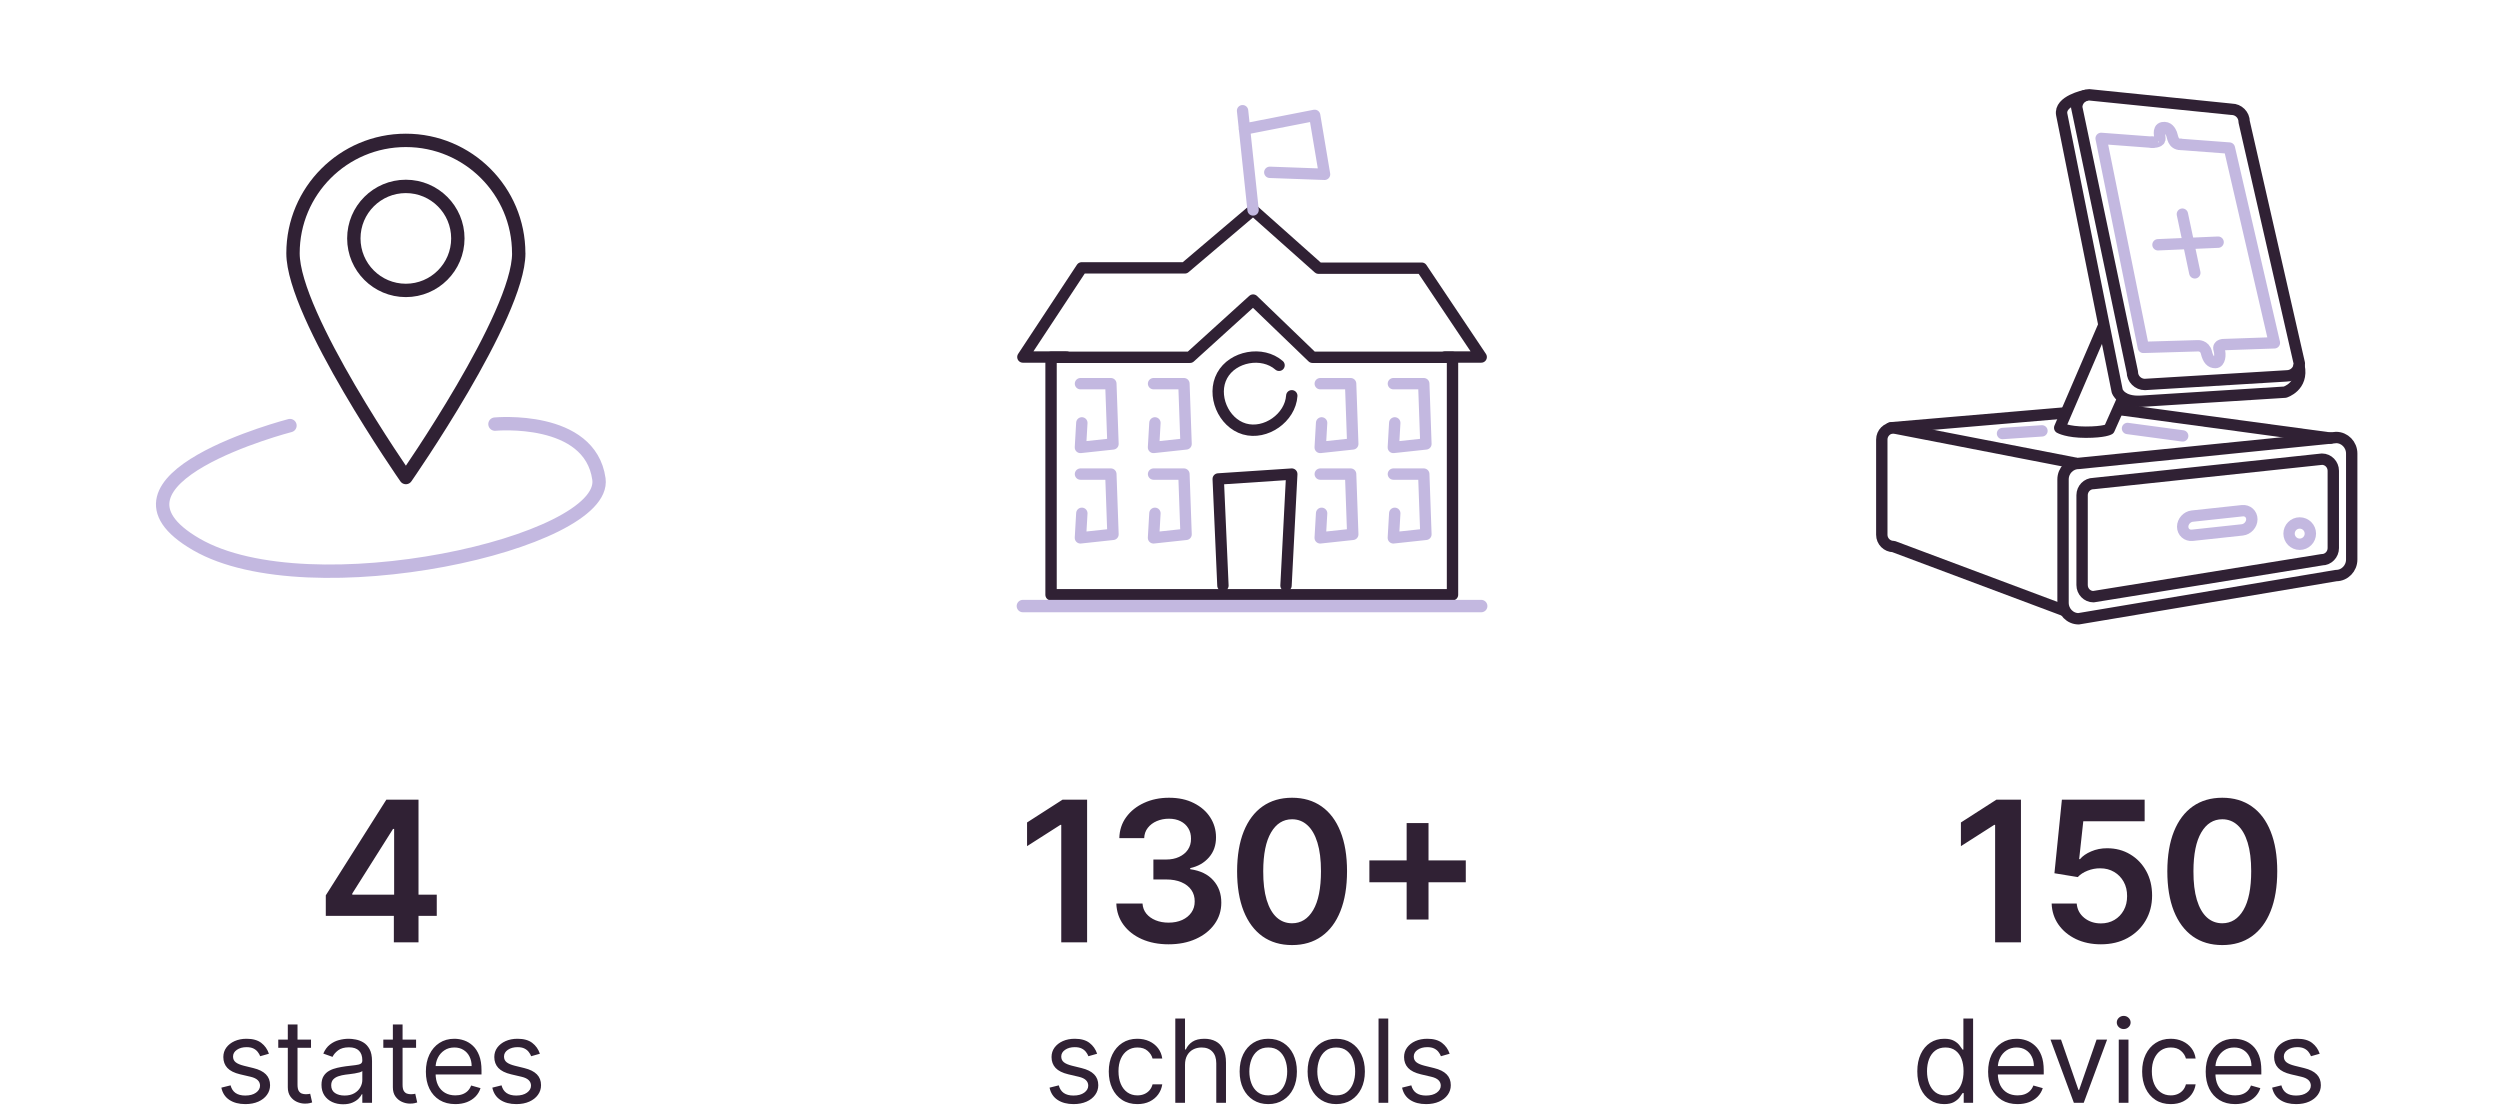
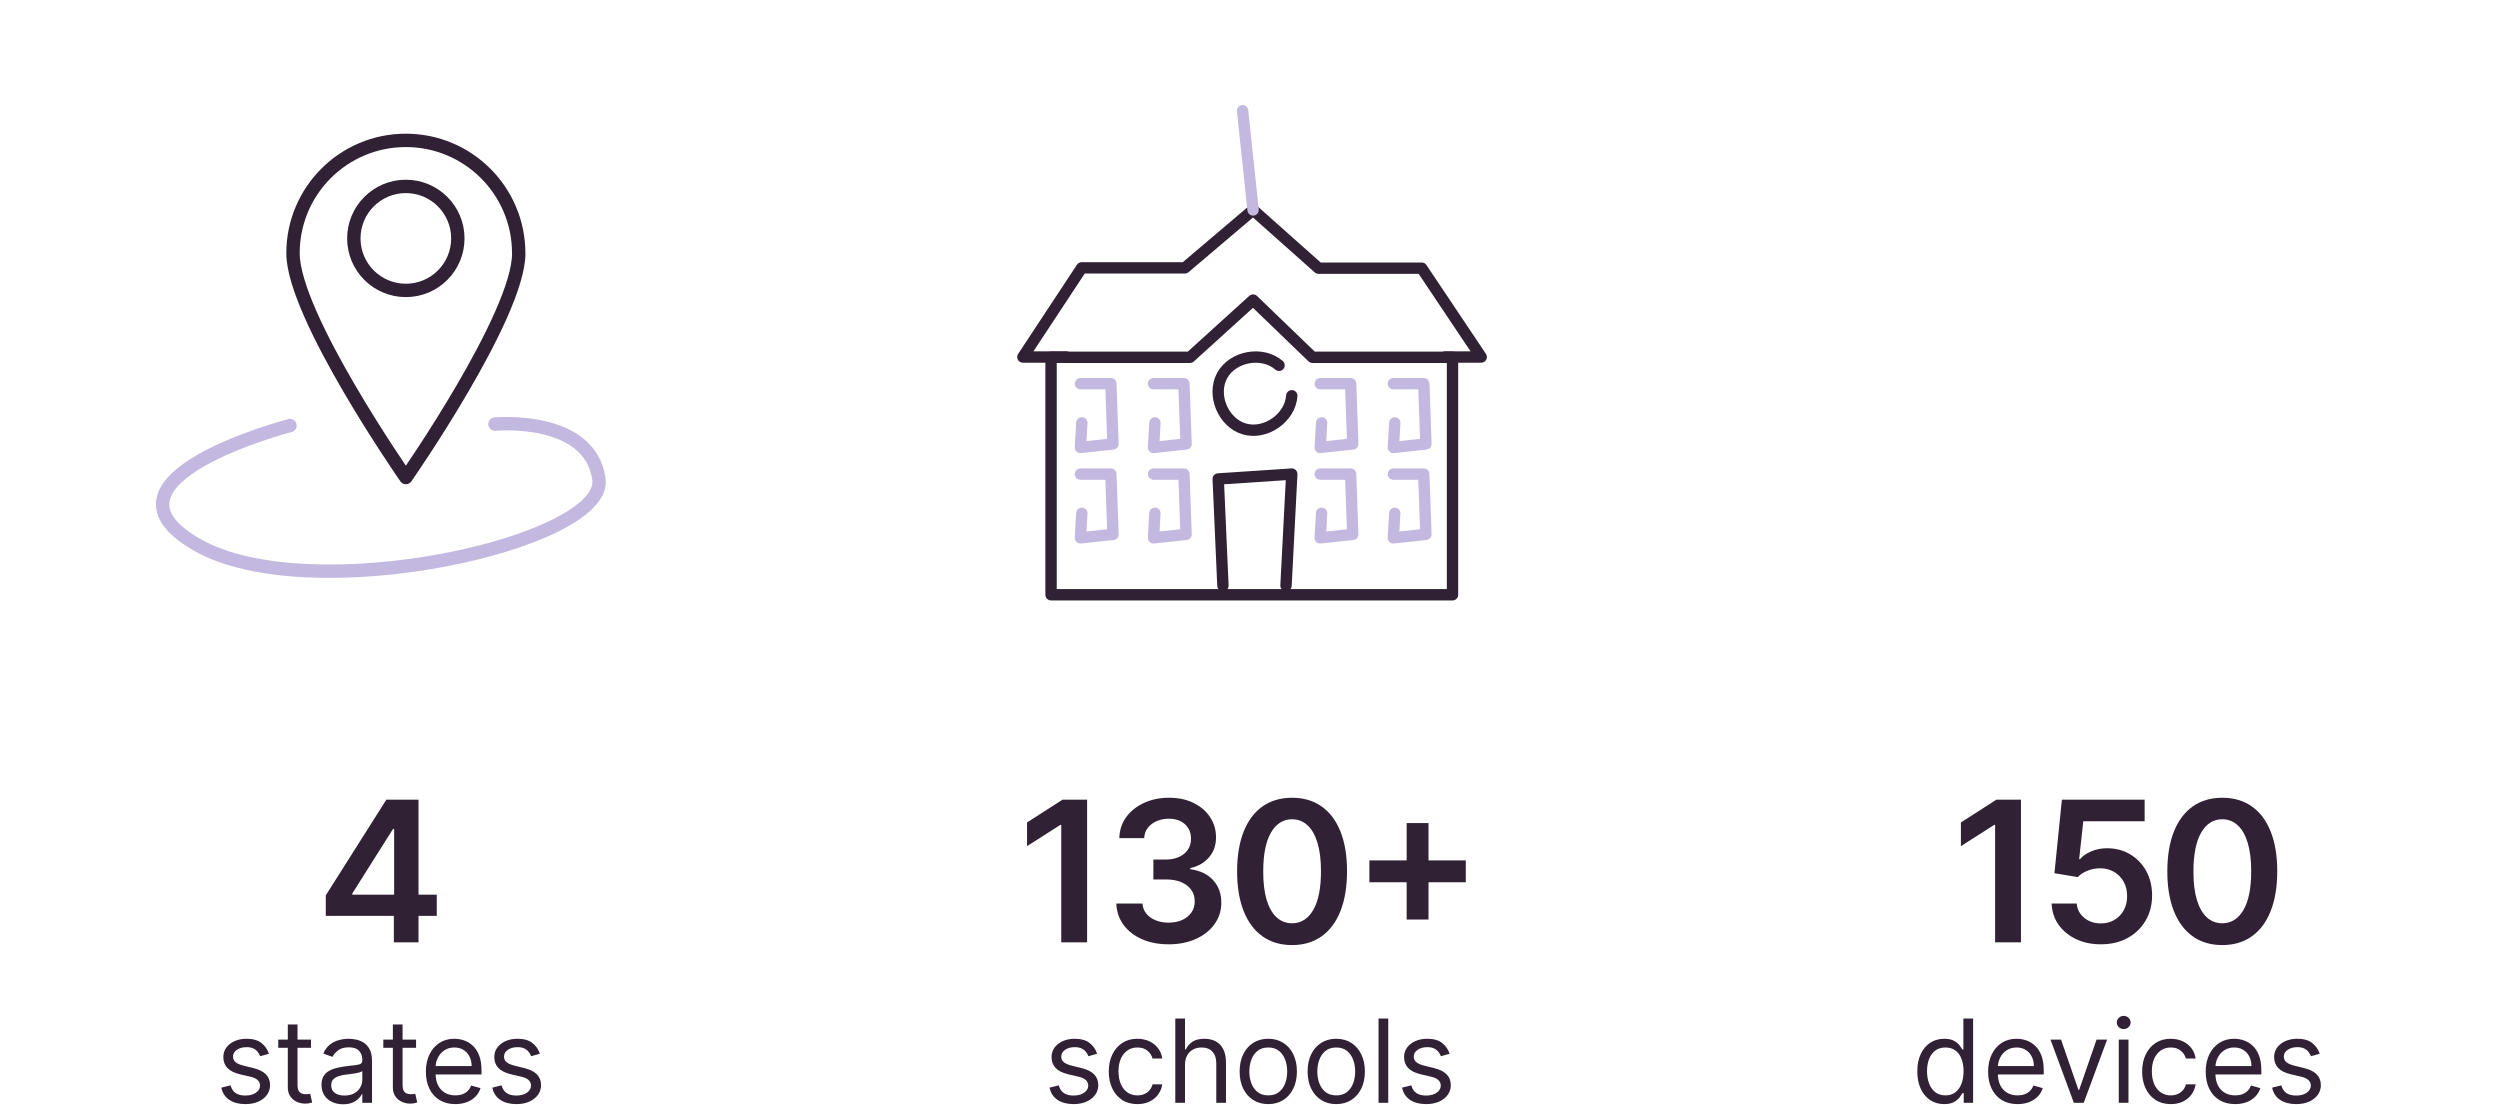
<svg xmlns="http://www.w3.org/2000/svg" width="561" height="248" viewBox="0 0 561 248" fill="none">
  <g clip-path="url(#clip0_1_547)">
    <path d="M111.07 95.17C111.07 95.17 132.4 93.17 134.4 107.5C136.4 121.83 69.4 136.83 44.07 122.17C18.74 107.5 65.07 95.5 65.07 95.5" stroke="#C3B8E0" stroke-width="3" stroke-linecap="round" stroke-linejoin="round" />
    <path d="M116.41 56.83C116.41 70.82 91.08 107.16 91.08 107.16C91.08 107.16 65.75 70.82 65.75 56.83C65.75 42.84 77.08 31.5 91.07 31.5C105.06 31.5 116.4 42.84 116.4 56.83H116.41Z" stroke="#302134" stroke-width="3" stroke-linecap="round" stroke-linejoin="round" />
    <path d="M91.07 65.17C97.515 65.17 102.74 59.945 102.74 53.5C102.74 47.055 97.515 41.83 91.07 41.83C84.625 41.83 79.4 47.055 79.4 53.5C79.4 59.945 84.625 65.17 91.07 65.17Z" stroke="#302134" stroke-width="3" stroke-linecap="round" stroke-linejoin="round" />
  </g>
  <path d="M73.108 205.525V200.914L86.692 179.451H90.537V186.016H88.193L79.048 200.507V200.757H98.01V205.525H73.108ZM88.38 211.465V204.118L88.443 202.055V179.451H93.914V211.465H88.38ZM60.345 236.46L58.388 237.014C58.265 236.687 58.083 236.37 57.843 236.063C57.609 235.749 57.289 235.49 56.883 235.287C56.476 235.084 55.956 234.982 55.322 234.982C54.454 234.982 53.731 235.182 53.153 235.583C52.58 235.976 52.294 236.478 52.294 237.087C52.294 237.629 52.491 238.057 52.885 238.371C53.279 238.685 53.894 238.946 54.731 239.156L56.837 239.673C58.105 239.98 59.049 240.451 59.671 241.085C60.293 241.713 60.604 242.523 60.604 243.514C60.604 244.326 60.37 245.052 59.902 245.693C59.44 246.333 58.794 246.837 57.963 247.207C57.132 247.576 56.166 247.761 55.064 247.761C53.617 247.761 52.42 247.447 51.472 246.819C50.524 246.191 49.924 245.274 49.672 244.068L51.74 243.551C51.937 244.314 52.309 244.886 52.857 245.268C53.411 245.65 54.134 245.84 55.027 245.84C56.042 245.84 56.849 245.625 57.446 245.194C58.049 244.757 58.351 244.234 58.351 243.624C58.351 243.132 58.178 242.72 57.834 242.387C57.489 242.049 56.96 241.796 56.246 241.63L53.882 241.076C52.583 240.768 51.629 240.291 51.02 239.645C50.416 238.993 50.115 238.177 50.115 237.198C50.115 236.398 50.34 235.69 50.789 235.075C51.244 234.459 51.863 233.976 52.645 233.625C53.433 233.274 54.325 233.099 55.322 233.099C56.726 233.099 57.828 233.407 58.628 234.022C59.434 234.638 60.007 235.45 60.345 236.46ZM69.791 233.284V235.13H62.442V233.284H69.791ZM64.584 229.886H66.763V243.403C66.763 244.018 66.852 244.48 67.031 244.788C67.215 245.089 67.449 245.293 67.732 245.397C68.022 245.496 68.326 245.545 68.646 245.545C68.886 245.545 69.083 245.533 69.237 245.508C69.391 245.477 69.514 245.453 69.606 245.434L70.05 247.391C69.902 247.447 69.696 247.502 69.431 247.558C69.166 247.619 68.831 247.65 68.425 247.65C67.809 247.65 67.206 247.518 66.615 247.253C66.03 246.988 65.544 246.585 65.156 246.043C64.775 245.502 64.584 244.819 64.584 243.994V229.886ZM76.982 247.798C76.084 247.798 75.268 247.628 74.535 247.29C73.803 246.945 73.221 246.45 72.79 245.803C72.36 245.151 72.144 244.363 72.144 243.44C72.144 242.627 72.304 241.969 72.624 241.464C72.944 240.953 73.372 240.553 73.908 240.264C74.443 239.974 75.034 239.759 75.68 239.617C76.333 239.47 76.988 239.353 77.647 239.266C78.509 239.156 79.207 239.073 79.743 239.017C80.284 238.956 80.678 238.854 80.925 238.712C81.177 238.571 81.303 238.325 81.303 237.974V237.9C81.303 236.989 81.054 236.281 80.555 235.776C80.063 235.272 79.315 235.019 78.312 235.019C77.272 235.019 76.456 235.247 75.865 235.703C75.274 236.158 74.859 236.644 74.618 237.161L72.55 236.423C72.92 235.561 73.412 234.89 74.028 234.41C74.649 233.924 75.326 233.585 76.059 233.394C76.797 233.197 77.524 233.099 78.238 233.099C78.693 233.099 79.217 233.154 79.808 233.265C80.404 233.37 80.98 233.588 81.534 233.921C82.094 234.253 82.559 234.755 82.928 235.426C83.297 236.096 83.482 236.995 83.482 238.122V247.465H81.303V245.545H81.192C81.045 245.853 80.799 246.182 80.454 246.533C80.109 246.884 79.65 247.182 79.078 247.428C78.506 247.675 77.807 247.798 76.982 247.798ZM77.315 245.84C78.176 245.84 78.903 245.671 79.493 245.333C80.091 244.994 80.54 244.557 80.842 244.021C81.149 243.486 81.303 242.923 81.303 242.332V240.337C81.211 240.448 81.008 240.55 80.694 240.642C80.386 240.728 80.029 240.805 79.623 240.873C79.223 240.935 78.832 240.99 78.45 241.039C78.075 241.082 77.77 241.119 77.536 241.15C76.97 241.224 76.441 241.344 75.948 241.51C75.462 241.67 75.068 241.913 74.766 242.239C74.471 242.56 74.323 242.997 74.323 243.551C74.323 244.308 74.603 244.88 75.163 245.268C75.73 245.65 76.447 245.84 77.315 245.84ZM93.367 233.284V235.13H86.017V233.284H93.367ZM88.159 229.886H90.338V243.403C90.338 244.018 90.428 244.48 90.606 244.788C90.791 245.089 91.025 245.293 91.308 245.397C91.597 245.496 91.902 245.545 92.222 245.545C92.462 245.545 92.659 245.533 92.813 245.508C92.967 245.477 93.09 245.453 93.182 245.434L93.625 247.391C93.478 247.447 93.272 247.502 93.007 247.558C92.742 247.619 92.407 247.65 92 247.65C91.385 247.65 90.782 247.518 90.191 247.253C89.606 246.988 89.12 246.585 88.732 246.043C88.35 245.502 88.159 244.819 88.159 243.994V229.886ZM102.178 247.761C100.812 247.761 99.633 247.459 98.642 246.856C97.657 246.247 96.897 245.397 96.362 244.308C95.832 243.212 95.567 241.938 95.567 240.485C95.567 239.033 95.832 237.752 96.362 236.644C96.897 235.53 97.642 234.662 98.596 234.041C99.556 233.413 100.676 233.099 101.957 233.099C102.695 233.099 103.425 233.222 104.145 233.468C104.865 233.714 105.521 234.114 106.112 234.668C106.702 235.216 107.173 235.943 107.524 236.847C107.875 237.752 108.05 238.866 108.05 240.19V241.113H97.119V239.23H105.835C105.835 238.429 105.674 237.715 105.354 237.087C105.04 236.46 104.591 235.964 104.006 235.601C103.428 235.238 102.745 235.056 101.957 235.056C101.089 235.056 100.338 235.272 99.704 235.703C99.076 236.127 98.593 236.681 98.254 237.364C97.916 238.048 97.746 238.78 97.746 239.562V240.818C97.746 241.889 97.931 242.797 98.3 243.541C98.676 244.28 99.196 244.843 99.861 245.231C100.526 245.613 101.298 245.803 102.178 245.803C102.751 245.803 103.268 245.723 103.729 245.563C104.197 245.397 104.6 245.151 104.939 244.825C105.277 244.492 105.539 244.08 105.724 243.587L107.829 244.178C107.607 244.892 107.235 245.52 106.712 246.062C106.188 246.597 105.542 247.016 104.773 247.318C104.003 247.613 103.138 247.761 102.178 247.761ZM121.151 236.46L119.193 237.014C119.07 236.687 118.888 236.37 118.648 236.063C118.414 235.749 118.094 235.49 117.688 235.287C117.282 235.084 116.762 234.982 116.128 234.982C115.26 234.982 114.537 235.182 113.958 235.583C113.386 235.976 113.099 236.478 113.099 237.087C113.099 237.629 113.296 238.057 113.69 238.371C114.084 238.685 114.7 238.946 115.537 239.156L117.642 239.673C118.91 239.98 119.855 240.451 120.477 241.085C121.098 241.713 121.409 242.523 121.409 243.514C121.409 244.326 121.175 245.052 120.707 245.693C120.246 246.333 119.599 246.837 118.768 247.207C117.937 247.576 116.971 247.761 115.869 247.761C114.423 247.761 113.226 247.447 112.278 246.819C111.33 246.191 110.73 245.274 110.477 244.068L112.545 243.551C112.742 244.314 113.115 244.886 113.663 245.268C114.217 245.65 114.94 245.84 115.832 245.84C116.848 245.84 117.654 245.625 118.251 245.194C118.855 244.757 119.156 244.234 119.156 243.624C119.156 243.132 118.984 242.72 118.639 242.387C118.294 242.049 117.765 241.796 117.051 241.63L114.687 241.076C113.389 240.768 112.435 240.291 111.825 239.645C111.222 238.993 110.92 238.177 110.92 237.198C110.92 236.398 111.145 235.69 111.594 235.075C112.05 234.459 112.669 233.976 113.45 233.625C114.238 233.274 115.131 233.099 116.128 233.099C117.531 233.099 118.633 233.407 119.433 234.022C120.24 234.638 120.812 235.45 121.151 236.46Z" fill="#302134" />
  <path d="M325.942 133.466H235.856V80.176H267.036L281.193 67.335L294.516 80.176H325.942V133.466Z" stroke="#302134" stroke-width="2.55" stroke-linecap="round" stroke-linejoin="round" />
  <path d="M324.261 80.117H332.38L319.033 60.18H295.878L281.192 47.116L265.884 60.11H242.728L229.535 80.117H239.321" stroke="#302134" stroke-width="2.55" stroke-linecap="round" stroke-linejoin="round" />
  <path d="M242.459 86.097H249.273L249.755 99.619L242.447 100.406L242.764 94.896" stroke="#C3B8E0" stroke-width="2.55" stroke-linecap="round" stroke-linejoin="round" />
  <path d="M258.859 86.097H265.673L266.155 99.619L258.848 100.406L259.165 94.896" stroke="#C3B8E0" stroke-width="2.55" stroke-linecap="round" stroke-linejoin="round" />
  <path d="M242.459 106.386H249.273L249.755 119.908L242.447 120.696L242.764 115.186" stroke="#C3B8E0" stroke-width="2.55" stroke-linecap="round" stroke-linejoin="round" />
  <path d="M258.859 106.386H265.673L266.155 119.909L258.848 120.696L259.165 115.186" stroke="#C3B8E0" stroke-width="2.55" stroke-linecap="round" stroke-linejoin="round" />
  <path d="M296.265 86.097H303.079L303.561 99.619L296.253 100.406L296.571 94.896" stroke="#C3B8E0" stroke-width="2.55" stroke-linecap="round" stroke-linejoin="round" />
  <path d="M312.678 86.097H319.492L319.973 99.619L312.666 100.406L312.983 94.896" stroke="#C3B8E0" stroke-width="2.55" stroke-linecap="round" stroke-linejoin="round" />
  <path d="M296.265 106.386H303.079L303.561 119.909L296.253 120.696L296.571 115.186" stroke="#C3B8E0" stroke-width="2.55" stroke-linecap="round" stroke-linejoin="round" />
  <path d="M312.678 106.386H319.492L319.973 119.908L312.666 120.696L312.983 115.186" stroke="#C3B8E0" stroke-width="2.55" stroke-linecap="round" stroke-linejoin="round" />
  <path d="M274.425 131.41L273.367 107.479L289.874 106.386L288.581 131.41" stroke="#302134" stroke-width="2.55" stroke-linecap="round" stroke-linejoin="round" />
  <path d="M287.019 81.974C283.271 78.719 276.622 79.929 274.249 84.276C271.875 88.635 274.484 94.873 279.242 96.26C284 97.646 289.545 93.757 289.874 88.811" stroke="#302134" stroke-width="2.55" stroke-linecap="round" stroke-linejoin="round" />
  <path d="M281.193 47.116L278.832 24.842" stroke="#C3B8E0" stroke-width="2.55" stroke-linecap="round" stroke-linejoin="round" />
-   <path d="M279.266 28.965L295.009 25.887L297.229 39.115L284.941 38.669" stroke="#C3B8E0" stroke-width="2.55" stroke-linecap="round" stroke-linejoin="round" />
-   <path d="M229.535 136H332.38" stroke="#C3B8E0" stroke-width="2.787" stroke-linecap="round" stroke-linejoin="round" />
  <path d="M243.946 179.451V211.465H238.146V185.094H237.959L230.471 189.877V184.563L238.428 179.451H243.946ZM262.244 211.903C259.993 211.903 257.992 211.517 256.241 210.746C254.501 209.975 253.125 208.902 252.114 207.526C251.103 206.15 250.566 204.561 250.504 202.758H256.382C256.434 203.623 256.72 204.379 257.241 205.025C257.762 205.661 258.455 206.156 259.32 206.51C260.185 206.864 261.155 207.041 262.228 207.041C263.374 207.041 264.39 206.843 265.276 206.447C266.162 206.041 266.855 205.478 267.355 204.759C267.855 204.04 268.1 203.212 268.09 202.274C268.1 201.305 267.85 200.45 267.34 199.71C266.829 198.97 266.089 198.392 265.12 197.975C264.161 197.558 263.004 197.35 261.65 197.35H258.82V192.879H261.65C262.765 192.879 263.739 192.686 264.573 192.3C265.417 191.915 266.079 191.373 266.558 190.675C267.037 189.966 267.272 189.148 267.261 188.22C267.272 187.314 267.069 186.527 266.652 185.86C266.245 185.183 265.667 184.656 264.917 184.281C264.177 183.906 263.307 183.718 262.306 183.718C261.327 183.718 260.42 183.896 259.586 184.25C258.752 184.604 258.08 185.11 257.57 185.766C257.059 186.412 256.788 187.184 256.757 188.08H251.176C251.218 186.287 251.734 184.714 252.724 183.359C253.724 181.994 255.058 180.931 256.725 180.17C258.393 179.399 260.264 179.013 262.337 179.013C264.474 179.013 266.329 179.414 267.902 180.217C269.486 181.009 270.711 182.077 271.576 183.421C272.441 184.766 272.873 186.251 272.873 187.877C272.884 189.679 272.352 191.191 271.279 192.41C270.216 193.629 268.819 194.426 267.09 194.802V195.052C269.341 195.364 271.065 196.198 272.264 197.553C273.473 198.897 274.072 200.57 274.061 202.571C274.061 204.363 273.551 205.968 272.529 207.385C271.519 208.792 270.122 209.897 268.34 210.699C266.568 211.502 264.536 211.903 262.244 211.903ZM289.94 212.075C287.366 212.075 285.157 211.424 283.312 210.121C281.478 208.808 280.066 206.916 279.076 204.447C278.096 201.966 277.606 198.981 277.606 195.489C277.617 191.998 278.112 189.028 279.091 186.579C280.081 184.12 281.493 182.244 283.328 180.952C285.172 179.659 287.376 179.013 289.94 179.013C292.504 179.013 294.708 179.659 296.552 180.952C298.397 182.244 299.809 184.12 300.789 186.579C301.779 189.039 302.274 192.009 302.274 195.489C302.274 198.991 301.779 201.982 300.789 204.462C299.809 206.932 298.397 208.818 296.552 210.121C294.718 211.424 292.514 212.075 289.94 212.075ZM289.94 207.182C291.941 207.182 293.52 206.197 294.676 204.228C295.844 202.248 296.427 199.335 296.427 195.489C296.427 192.947 296.161 190.81 295.63 189.08C295.099 187.35 294.348 186.048 293.379 185.172C292.41 184.286 291.263 183.844 289.94 183.844C287.949 183.844 286.376 184.834 285.219 186.814C284.062 188.783 283.479 191.675 283.468 195.489C283.458 198.043 283.713 200.189 284.234 201.93C284.766 203.67 285.516 204.983 286.485 205.869C287.454 206.744 288.606 207.182 289.94 207.182ZM315.651 206.338V184.703H320.56V206.338H315.651ZM307.288 197.975V193.066H328.923V197.975H307.288ZM246.195 236.46L244.237 237.014C244.114 236.687 243.933 236.37 243.693 236.063C243.459 235.749 243.139 235.49 242.732 235.287C242.326 235.084 241.806 234.982 241.172 234.982C240.304 234.982 239.581 235.182 239.002 235.583C238.43 235.976 238.144 236.478 238.144 237.087C238.144 237.629 238.341 238.057 238.735 238.371C239.128 238.685 239.744 238.946 240.581 239.156L242.686 239.673C243.954 239.98 244.899 240.451 245.521 241.085C246.142 241.713 246.453 242.523 246.453 243.514C246.453 244.326 246.219 245.052 245.752 245.693C245.29 246.333 244.644 246.837 243.813 247.207C242.982 247.576 242.015 247.761 240.914 247.761C239.467 247.761 238.27 247.447 237.322 246.819C236.374 246.191 235.774 245.274 235.521 244.068L237.59 243.551C237.787 244.314 238.159 244.886 238.707 245.268C239.261 245.65 239.984 245.84 240.877 245.84C241.892 245.84 242.699 245.625 243.296 245.194C243.899 244.757 244.2 244.234 244.2 243.624C244.2 243.132 244.028 242.72 243.683 242.387C243.339 242.049 242.809 241.796 242.095 241.63L239.732 241.076C238.433 240.768 237.479 240.291 236.869 239.645C236.266 238.993 235.965 238.177 235.965 237.198C235.965 236.398 236.189 235.69 236.639 235.075C237.094 234.459 237.713 233.976 238.494 233.625C239.282 233.274 240.175 233.099 241.172 233.099C242.575 233.099 243.677 233.407 244.477 234.022C245.284 234.638 245.856 235.45 246.195 236.46ZM255.235 247.761C253.905 247.761 252.76 247.447 251.8 246.819C250.84 246.191 250.101 245.326 249.584 244.225C249.067 243.123 248.809 241.864 248.809 240.448C248.809 239.008 249.073 237.737 249.603 236.635C250.138 235.527 250.883 234.662 251.837 234.041C252.797 233.413 253.917 233.099 255.198 233.099C256.195 233.099 257.094 233.284 257.894 233.653C258.694 234.022 259.349 234.539 259.86 235.204C260.371 235.869 260.688 236.644 260.811 237.531H258.632C258.466 236.884 258.097 236.312 257.524 235.813C256.958 235.309 256.195 235.056 255.235 235.056C254.385 235.056 253.64 235.278 253 235.721C252.366 236.158 251.871 236.777 251.514 237.577C251.163 238.371 250.988 239.303 250.988 240.374C250.988 241.47 251.16 242.424 251.505 243.237C251.855 244.049 252.348 244.68 252.982 245.129C253.622 245.579 254.373 245.803 255.235 245.803C255.801 245.803 256.315 245.705 256.777 245.508C257.238 245.311 257.629 245.028 257.949 244.659C258.269 244.289 258.497 243.846 258.632 243.329H260.811C260.688 244.166 260.384 244.92 259.897 245.591C259.417 246.256 258.78 246.785 257.986 247.179C257.198 247.567 256.281 247.761 255.235 247.761ZM265.916 238.934V247.465H263.737V228.556H265.916V235.499H266.1C266.433 234.767 266.931 234.185 267.596 233.754C268.267 233.317 269.16 233.099 270.274 233.099C271.24 233.099 272.086 233.293 272.813 233.681C273.539 234.062 274.102 234.65 274.502 235.444C274.909 236.232 275.112 237.235 275.112 238.454V247.465H272.933V238.602C272.933 237.475 272.64 236.604 272.056 235.989C271.477 235.367 270.674 235.056 269.646 235.056C268.932 235.056 268.292 235.207 267.725 235.509C267.165 235.81 266.722 236.25 266.396 236.829C266.076 237.408 265.916 238.109 265.916 238.934ZM284.599 247.761C283.319 247.761 282.196 247.456 281.229 246.847C280.269 246.237 279.518 245.385 278.977 244.289C278.441 243.194 278.173 241.913 278.173 240.448C278.173 238.971 278.441 237.681 278.977 236.58C279.518 235.478 280.269 234.622 281.229 234.013C282.196 233.404 283.319 233.099 284.599 233.099C285.88 233.099 287 233.404 287.96 234.013C288.927 234.622 289.678 235.478 290.213 236.58C290.755 237.681 291.026 238.971 291.026 240.448C291.026 241.913 290.755 243.194 290.213 244.289C289.678 245.385 288.927 246.237 287.96 246.847C287 247.456 285.88 247.761 284.599 247.761ZM284.599 245.803C285.572 245.803 286.372 245.554 287 245.056C287.628 244.557 288.093 243.901 288.394 243.089C288.696 242.276 288.847 241.396 288.847 240.448C288.847 239.5 288.696 238.617 288.394 237.798C288.093 236.98 287.628 236.318 287 235.813C286.372 235.309 285.572 235.056 284.599 235.056C283.627 235.056 282.827 235.309 282.199 235.813C281.571 236.318 281.106 236.98 280.805 237.798C280.503 238.617 280.352 239.5 280.352 240.448C280.352 241.396 280.503 242.276 280.805 243.089C281.106 243.901 281.571 244.557 282.199 245.056C282.827 245.554 283.627 245.803 284.599 245.803ZM299.853 247.761C298.573 247.761 297.449 247.456 296.483 246.847C295.523 246.237 294.772 245.385 294.23 244.289C293.695 243.194 293.427 241.913 293.427 240.448C293.427 238.971 293.695 237.681 294.23 236.58C294.772 235.478 295.523 234.622 296.483 234.013C297.449 233.404 298.573 233.099 299.853 233.099C301.133 233.099 302.254 233.404 303.214 234.013C304.18 234.622 304.931 235.478 305.467 236.58C306.008 237.681 306.279 238.971 306.279 240.448C306.279 241.913 306.008 243.194 305.467 244.289C304.931 245.385 304.18 246.237 303.214 246.847C302.254 247.456 301.133 247.761 299.853 247.761ZM299.853 245.803C300.826 245.803 301.626 245.554 302.254 245.056C302.882 244.557 303.346 243.901 303.648 243.089C303.949 242.276 304.1 241.396 304.1 240.448C304.1 239.5 303.949 238.617 303.648 237.798C303.346 236.98 302.882 236.318 302.254 235.813C301.626 235.309 300.826 235.056 299.853 235.056C298.881 235.056 298.08 235.309 297.453 235.813C296.825 236.318 296.36 236.98 296.058 237.798C295.757 238.617 295.606 239.5 295.606 240.448C295.606 241.396 295.757 242.276 296.058 243.089C296.36 243.901 296.825 244.557 297.453 245.056C298.08 245.554 298.881 245.803 299.853 245.803ZM311.524 228.556V247.465H309.345V228.556H311.524ZM325.301 236.46L323.343 237.014C323.22 236.687 323.039 236.37 322.799 236.063C322.565 235.749 322.245 235.49 321.838 235.287C321.432 235.084 320.912 234.982 320.278 234.982C319.41 234.982 318.687 235.182 318.108 235.583C317.536 235.976 317.25 236.478 317.25 237.087C317.25 237.629 317.447 238.057 317.841 238.371C318.235 238.685 318.85 238.946 319.687 239.156L321.792 239.673C323.06 239.98 324.005 240.451 324.627 241.085C325.248 241.713 325.559 242.523 325.559 243.514C325.559 244.326 325.325 245.052 324.858 245.693C324.396 246.333 323.75 246.837 322.919 247.207C322.088 247.576 321.121 247.761 320.02 247.761C318.573 247.761 317.376 247.447 316.428 246.819C315.48 246.191 314.88 245.274 314.627 244.068L316.696 243.551C316.893 244.314 317.265 244.886 317.813 245.268C318.367 245.65 319.09 245.84 319.983 245.84C320.998 245.84 321.805 245.625 322.402 245.194C323.005 244.757 323.306 244.234 323.306 243.624C323.306 243.132 323.134 242.72 322.789 242.387C322.445 242.049 321.915 241.796 321.201 241.63L318.838 241.076C317.539 240.768 316.585 240.291 315.976 239.645C315.372 238.993 315.071 238.177 315.071 237.198C315.071 236.398 315.295 235.69 315.745 235.075C316.2 234.459 316.819 233.976 317.601 233.625C318.388 233.274 319.281 233.099 320.278 233.099C321.681 233.099 322.783 233.407 323.583 234.022C324.39 234.638 324.962 235.45 325.301 236.46Z" fill="#302134" />
  <g clip-path="url(#clip1_1_547)">
    <path d="M524.229 129.157L466.44 138.852C464.518 138.852 462.945 137.236 462.945 135.263V107.58C462.945 105.607 464.518 103.991 466.44 103.991L524.229 98.174C526.151 98.174 527.724 99.79 527.724 101.763V125.568C527.724 127.541 526.151 129.157 524.229 129.157Z" stroke="#302134" stroke-width="2.551" stroke-linecap="round" stroke-linejoin="round" />
    <path d="M521.048 125.602L469.766 133.894C468.362 133.894 467.223 132.72 467.223 131.283V111.118C467.223 109.681 468.371 108.508 469.766 108.508L521.048 103.039C522.452 103.039 523.591 104.213 523.591 105.65V122.991C523.591 124.428 522.443 125.602 521.048 125.602Z" stroke="#302134" stroke-width="2.551" stroke-linecap="round" stroke-linejoin="round" />
    <path d="M462.945 136.896L424.904 122.642C423.458 122.642 422.276 121.46 422.276 120.014V98.633C422.276 97.188 423.458 96.006 424.904 96.006L465.598 103.915" stroke="#302134" stroke-width="2.551" stroke-linecap="round" stroke-linejoin="round" />
    <path d="M516.056 122.132C517.376 122.132 518.446 121.062 518.446 119.742C518.446 118.422 517.376 117.352 516.056 117.352C514.736 117.352 513.666 118.422 513.666 119.742C513.666 121.062 514.736 122.132 516.056 122.132Z" stroke="#C3B8E0" stroke-width="2.551" stroke-linecap="round" stroke-linejoin="round" />
-     <path d="M503.163 118.909L491.946 120.116C490.763 120.244 489.794 119.376 489.794 118.194C489.794 117.012 490.763 115.94 491.946 115.813L503.163 114.605C504.345 114.478 505.315 115.345 505.315 116.527C505.315 117.709 504.345 118.781 503.163 118.909Z" stroke="#C3B8E0" stroke-width="2.551" stroke-linecap="round" stroke-linejoin="round" />
    <path d="M424.283 95.997L463.217 92.672" stroke="#302134" stroke-width="2.551" stroke-linecap="round" stroke-linejoin="round" />
    <path d="M475.693 91.915L522.928 98.311" stroke="#302134" stroke-width="2.551" stroke-linecap="round" stroke-linejoin="round" />
    <path d="M471.977 73.264L462.196 95.997C462.196 95.997 463.889 96.984 468.047 96.984C472.206 96.984 473.295 96.329 473.295 96.329L476.407 89.33" stroke="#302134" stroke-width="2.551" stroke-linecap="round" stroke-linejoin="round" />
    <path d="M513.173 84.346L481.306 86.276C479.767 86.276 478.499 85.018 478.499 83.47L466.015 24.082C466.015 22.543 467.273 21.276 468.821 21.276L500.781 24.524C502.321 24.524 503.588 25.783 503.588 27.331L515.971 81.539C515.971 83.079 514.712 84.346 513.164 84.346H513.173Z" stroke="#302134" stroke-width="2.551" stroke-linecap="round" stroke-linejoin="round" />
    <path d="M467.869 21.446C467.869 21.446 462.035 22.636 462.656 25.715C463.276 28.794 475.098 87.739 475.098 87.739C475.098 87.739 475.88 90.316 480.473 90.035C485.065 89.755 512.748 88.003 512.748 88.003C512.748 88.003 516.89 86.744 515.911 82.126" stroke="#302134" stroke-width="2.551" stroke-linecap="round" stroke-linejoin="round" />
    <path d="M482.93 31.915L471.492 31.056L480.966 77.95L493.178 77.593C493.178 77.593 494.726 77.466 495.117 79.098C495.509 80.731 496.147 81.361 497.133 81.361C498.12 81.361 498.341 79.617 497.967 78.427C497.592 77.236 499.157 77.321 499.157 77.321L510.375 76.93L500.271 33.225L489.419 32.408" stroke="#C3B8E0" stroke-width="2.551" stroke-linecap="round" stroke-linejoin="round" />
-     <path d="M482.973 31.906C482.973 31.966 484.538 31.923 484.674 31.269C484.776 30.784 484.096 28.862 485.312 28.649C486.528 28.428 487.047 29.423 487.302 30.044C487.557 30.665 487.574 32.408 489.343 32.408" stroke="#C3B8E0" stroke-width="2.551" stroke-linecap="round" stroke-linejoin="round" />
    <path d="M458.216 96.686L449.363 97.281" stroke="#C3B8E0" stroke-width="2.551" stroke-linecap="round" stroke-linejoin="round" />
    <path d="M477.411 96.15L489.794 97.817" stroke="#C3B8E0" stroke-width="2.551" stroke-linecap="round" stroke-linejoin="round" />
    <path d="M489.726 48.057L492.515 61.23" stroke="#C3B8E0" stroke-width="2.551" stroke-linecap="round" stroke-linejoin="round" />
    <path d="M484.249 54.928L497.745 54.342" stroke="#C3B8E0" stroke-width="2.551" stroke-linecap="round" stroke-linejoin="round" />
  </g>
  <path d="M453.503 179.451V211.465H447.704V185.094H447.516L440.029 189.877V184.563L447.985 179.451H453.503ZM471.442 211.903C469.357 211.903 467.492 211.512 465.845 210.731C464.199 209.939 462.891 208.855 461.922 207.479C460.963 206.104 460.452 204.53 460.39 202.758H466.017C466.121 204.071 466.689 205.145 467.721 205.978C468.753 206.802 469.993 207.213 471.442 207.213C472.577 207.213 473.588 206.953 474.474 206.432C475.36 205.911 476.058 205.186 476.569 204.259C477.079 203.331 477.33 202.274 477.319 201.086C477.33 199.877 477.074 198.803 476.553 197.865C476.032 196.928 475.318 196.193 474.412 195.661C473.505 195.119 472.463 194.848 471.285 194.848C470.326 194.838 469.383 195.015 468.456 195.38C467.528 195.745 466.794 196.224 466.252 196.818L461.015 195.958L462.688 179.451H481.258V184.297H467.487L466.564 192.785H466.752C467.346 192.087 468.185 191.508 469.269 191.05C470.353 190.581 471.541 190.346 472.833 190.346C474.771 190.346 476.501 190.805 478.023 191.722C479.544 192.629 480.743 193.879 481.618 195.474C482.493 197.068 482.931 198.892 482.931 200.945C482.931 203.061 482.441 204.947 481.462 206.604C480.492 208.25 479.143 209.548 477.413 210.496C475.693 211.434 473.703 211.903 471.442 211.903ZM498.681 212.075C496.107 212.075 493.897 211.424 492.053 210.121C490.219 208.808 488.806 206.916 487.816 204.447C486.837 201.966 486.347 198.981 486.347 195.489C486.357 191.998 486.852 189.028 487.832 186.579C488.822 184.12 490.234 182.244 492.068 180.952C493.913 179.659 496.117 179.013 498.681 179.013C501.244 179.013 503.448 179.659 505.293 180.952C507.138 182.244 508.55 184.12 509.529 186.579C510.519 189.039 511.014 192.009 511.014 195.489C511.014 198.991 510.519 201.982 509.529 204.462C508.55 206.932 507.138 208.818 505.293 210.121C503.459 211.424 501.255 212.075 498.681 212.075ZM498.681 207.182C500.682 207.182 502.26 206.197 503.417 204.228C504.584 202.248 505.168 199.335 505.168 195.489C505.168 192.947 504.902 190.81 504.371 189.08C503.839 187.35 503.089 186.048 502.12 185.172C501.151 184.286 500.004 183.844 498.681 183.844C496.69 183.844 495.117 184.834 493.96 186.814C492.803 188.783 492.219 191.675 492.209 195.489C492.199 198.043 492.454 200.189 492.975 201.93C493.506 203.67 494.257 204.983 495.226 205.869C496.195 206.744 497.347 207.182 498.681 207.182ZM436.263 247.761C435.081 247.761 434.038 247.462 433.133 246.865C432.228 246.262 431.521 245.413 431.01 244.317C430.499 243.215 430.243 241.913 430.243 240.411C430.243 238.922 430.499 237.629 431.01 236.534C431.521 235.438 432.231 234.592 433.142 233.994C434.053 233.397 435.106 233.099 436.3 233.099C437.223 233.099 437.953 233.253 438.488 233.561C439.03 233.862 439.442 234.207 439.726 234.595C440.015 234.976 440.24 235.29 440.4 235.536H440.584V228.556H442.763V247.465H440.658V245.286H440.4C440.24 245.545 440.012 245.871 439.716 246.265C439.421 246.653 438.999 247.001 438.451 247.308C437.904 247.61 437.174 247.761 436.263 247.761ZM436.559 245.803C437.433 245.803 438.171 245.576 438.775 245.12C439.378 244.659 439.836 244.021 440.15 243.209C440.464 242.39 440.621 241.445 440.621 240.374C440.621 239.316 440.467 238.389 440.16 237.595C439.852 236.795 439.396 236.173 438.793 235.73C438.19 235.281 437.445 235.056 436.559 235.056C435.635 235.056 434.866 235.293 434.25 235.767C433.641 236.235 433.182 236.872 432.875 237.678C432.573 238.479 432.422 239.377 432.422 240.374C432.422 241.384 432.576 242.301 432.884 243.126C433.198 243.944 433.66 244.597 434.269 245.083C434.884 245.563 435.648 245.803 436.559 245.803ZM452.743 247.761C451.376 247.761 450.197 247.459 449.206 246.856C448.221 246.247 447.461 245.397 446.926 244.308C446.396 243.212 446.132 241.938 446.132 240.485C446.132 239.033 446.396 237.752 446.926 236.644C447.461 235.53 448.206 234.662 449.16 234.041C450.12 233.413 451.241 233.099 452.521 233.099C453.26 233.099 453.989 233.222 454.709 233.468C455.429 233.714 456.085 234.114 456.676 234.668C457.267 235.216 457.738 235.943 458.088 236.847C458.439 237.752 458.615 238.866 458.615 240.19V241.113H447.683V239.23H456.399C456.399 238.429 456.239 237.715 455.919 237.087C455.605 236.46 455.155 235.964 454.571 235.601C453.992 235.238 453.309 235.056 452.521 235.056C451.653 235.056 450.902 235.272 450.268 235.703C449.64 236.127 449.157 236.681 448.819 237.364C448.48 238.048 448.311 238.78 448.311 239.562V240.818C448.311 241.889 448.495 242.797 448.865 243.541C449.24 244.28 449.76 244.843 450.425 245.231C451.09 245.613 451.862 245.803 452.743 245.803C453.315 245.803 453.832 245.723 454.294 245.563C454.762 245.397 455.165 245.151 455.503 244.825C455.842 244.492 456.103 244.08 456.288 243.587L458.393 244.178C458.172 244.892 457.799 245.52 457.276 246.062C456.753 246.597 456.106 247.016 455.337 247.318C454.568 247.613 453.703 247.761 452.743 247.761ZM472.834 233.284L467.59 247.465H465.374L460.13 233.284H462.493L466.408 244.585H466.556L470.471 233.284H472.834ZM475.45 247.465V233.284H477.629V247.465H475.45ZM476.558 230.92C476.134 230.92 475.767 230.775 475.46 230.486C475.158 230.197 475.007 229.849 475.007 229.443C475.007 229.036 475.158 228.689 475.46 228.399C475.767 228.11 476.134 227.965 476.558 227.965C476.983 227.965 477.346 228.11 477.648 228.399C477.956 228.689 478.109 229.036 478.109 229.443C478.109 229.849 477.956 230.197 477.648 230.486C477.346 230.775 476.983 230.92 476.558 230.92ZM487.122 247.761C485.792 247.761 484.647 247.447 483.687 246.819C482.727 246.191 481.988 245.326 481.471 244.225C480.954 243.123 480.696 241.864 480.696 240.448C480.696 239.008 480.96 237.737 481.49 236.635C482.025 235.527 482.77 234.662 483.724 234.041C484.684 233.413 485.804 233.099 487.085 233.099C488.082 233.099 488.981 233.284 489.781 233.653C490.581 234.022 491.236 234.539 491.747 235.204C492.258 235.869 492.575 236.644 492.698 237.531H490.519C490.353 236.884 489.984 236.312 489.411 235.813C488.845 235.309 488.082 235.056 487.122 235.056C486.272 235.056 485.527 235.278 484.887 235.721C484.253 236.158 483.758 236.777 483.401 237.577C483.05 238.371 482.874 239.303 482.874 240.374C482.874 241.47 483.047 242.424 483.392 243.237C483.742 244.049 484.235 244.68 484.869 245.129C485.509 245.579 486.26 245.803 487.122 245.803C487.688 245.803 488.202 245.705 488.664 245.508C489.125 245.311 489.516 245.028 489.836 244.659C490.156 244.289 490.384 243.846 490.519 243.329H492.698C492.575 244.166 492.271 244.92 491.784 245.591C491.304 246.256 490.667 246.785 489.873 247.179C489.085 247.567 488.168 247.761 487.122 247.761ZM501.57 247.761C500.203 247.761 499.025 247.459 498.034 246.856C497.049 246.247 496.289 245.397 495.753 244.308C495.224 243.212 494.959 241.938 494.959 240.485C494.959 239.033 495.224 237.752 495.753 236.644C496.289 235.53 497.033 234.662 497.987 234.041C498.948 233.413 500.068 233.099 501.348 233.099C502.087 233.099 502.816 233.222 503.536 233.468C504.257 233.714 504.912 234.114 505.503 234.668C506.094 235.216 506.565 235.943 506.916 236.847C507.266 237.752 507.442 238.866 507.442 240.19V241.113H496.51V239.23H505.226C505.226 238.429 505.066 237.715 504.746 237.087C504.432 236.46 503.983 235.964 503.398 235.601C502.819 235.238 502.136 235.056 501.348 235.056C500.48 235.056 499.729 235.272 499.095 235.703C498.467 236.127 497.984 236.681 497.646 237.364C497.307 238.048 497.138 238.78 497.138 239.562V240.818C497.138 241.889 497.323 242.797 497.692 243.541C498.067 244.28 498.588 244.843 499.252 245.231C499.917 245.613 500.69 245.803 501.57 245.803C502.142 245.803 502.659 245.723 503.121 245.563C503.589 245.397 503.992 245.151 504.33 244.825C504.669 244.492 504.931 244.08 505.115 243.587L507.22 244.178C506.999 244.892 506.626 245.52 506.103 246.062C505.58 246.597 504.934 247.016 504.164 247.318C503.395 247.613 502.53 247.761 501.57 247.761ZM520.542 236.46L518.585 237.014C518.462 236.687 518.28 236.37 518.04 236.063C517.806 235.749 517.486 235.49 517.08 235.287C516.673 235.084 516.153 234.982 515.519 234.982C514.651 234.982 513.928 235.182 513.35 235.583C512.777 235.976 512.491 236.478 512.491 237.087C512.491 237.629 512.688 238.057 513.082 238.371C513.476 238.685 514.091 238.946 514.928 239.156L517.033 239.673C518.301 239.98 519.246 240.451 519.868 241.085C520.49 241.713 520.801 242.523 520.801 243.514C520.801 244.326 520.567 245.052 520.099 245.693C519.637 246.333 518.991 246.837 518.16 247.207C517.329 247.576 516.363 247.761 515.261 247.761C513.814 247.761 512.617 247.447 511.669 246.819C510.721 246.191 510.121 245.274 509.869 244.068L511.937 243.551C512.134 244.314 512.506 244.886 513.054 245.268C513.608 245.65 514.331 245.84 515.224 245.84C516.239 245.84 517.046 245.625 517.643 245.194C518.246 244.757 518.548 244.234 518.548 243.624C518.548 243.132 518.375 242.72 518.031 242.387C517.686 242.049 517.157 241.796 516.443 241.63L514.079 241.076C512.78 240.768 511.826 240.291 511.217 239.645C510.613 238.993 510.312 238.177 510.312 237.198C510.312 236.398 510.537 235.69 510.986 235.075C511.441 234.459 512.06 233.976 512.842 233.625C513.63 233.274 514.522 233.099 515.519 233.099C516.923 233.099 518.024 233.407 518.825 234.022C519.631 234.638 520.203 235.45 520.542 236.46Z" fill="#302134" />
  <defs>
    <clipPath id="clip0_1_547">
      <rect width="100.95" height="99.68" fill="white" transform="translate(35 30)" />
    </clipPath>
    <clipPath id="clip1_1_547">
-       <rect width="108" height="120.128" fill="white" transform="translate(421 20)" />
-     </clipPath>
+       </clipPath>
  </defs>
</svg>